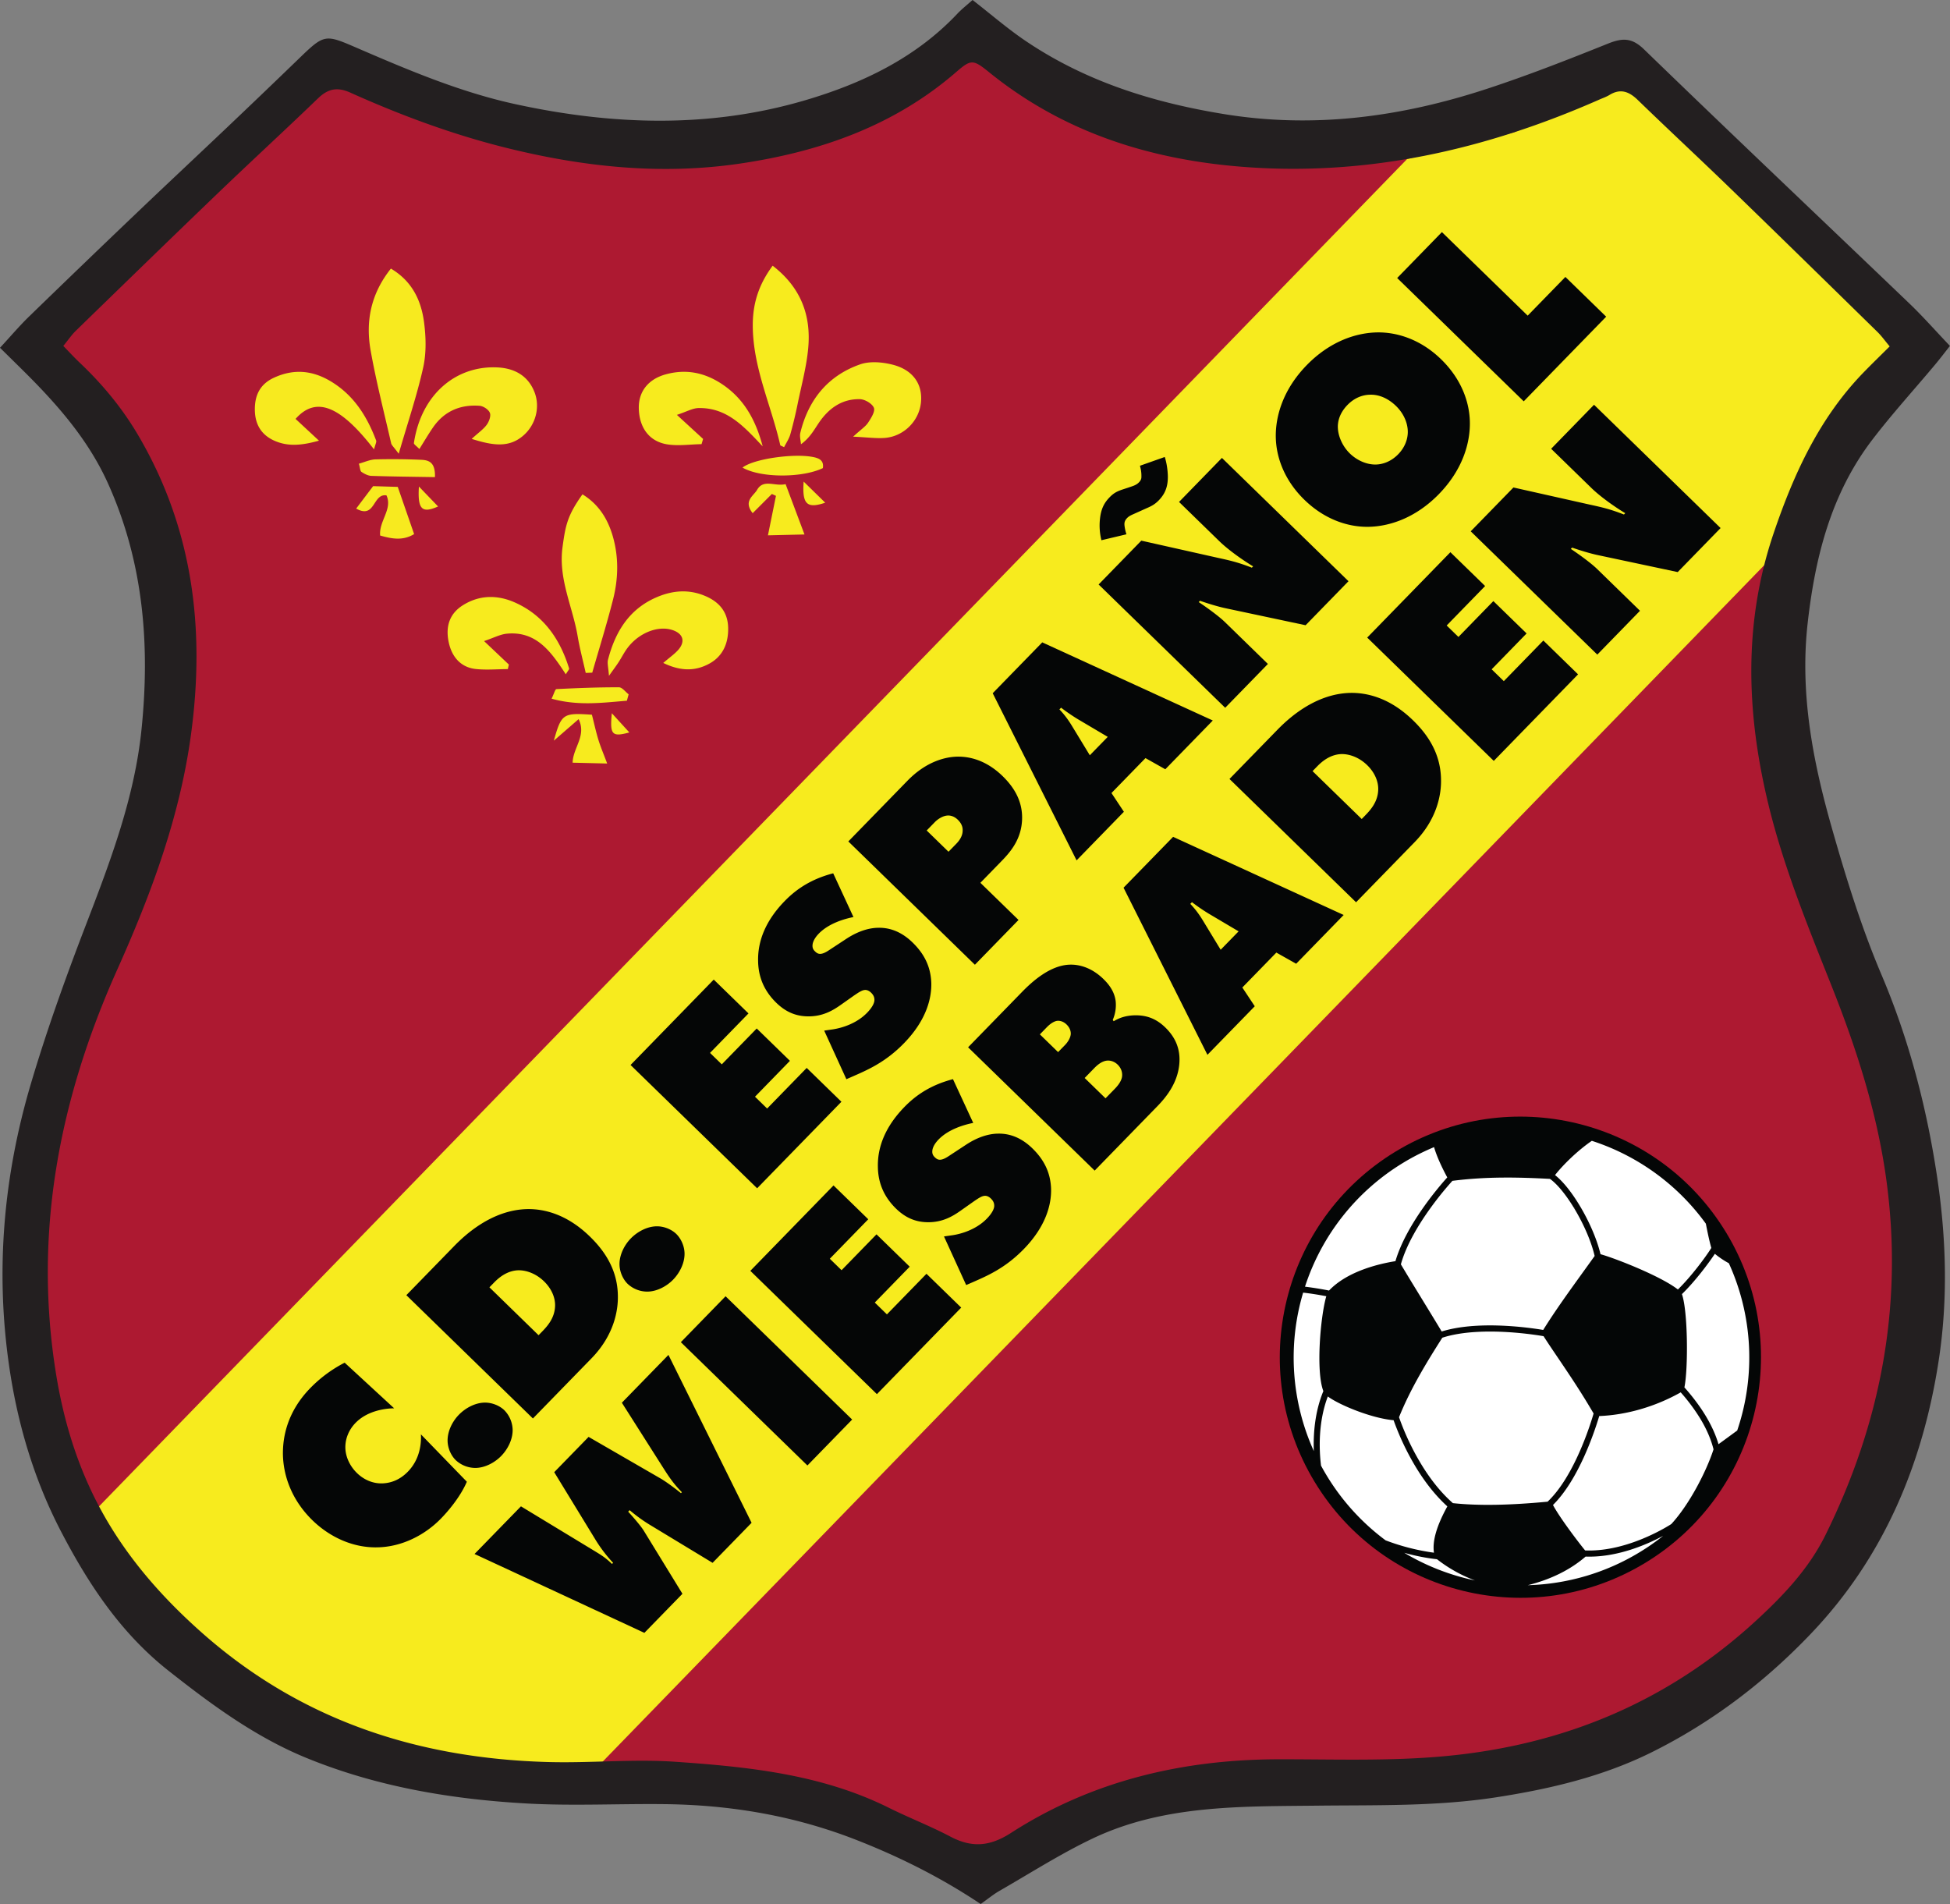
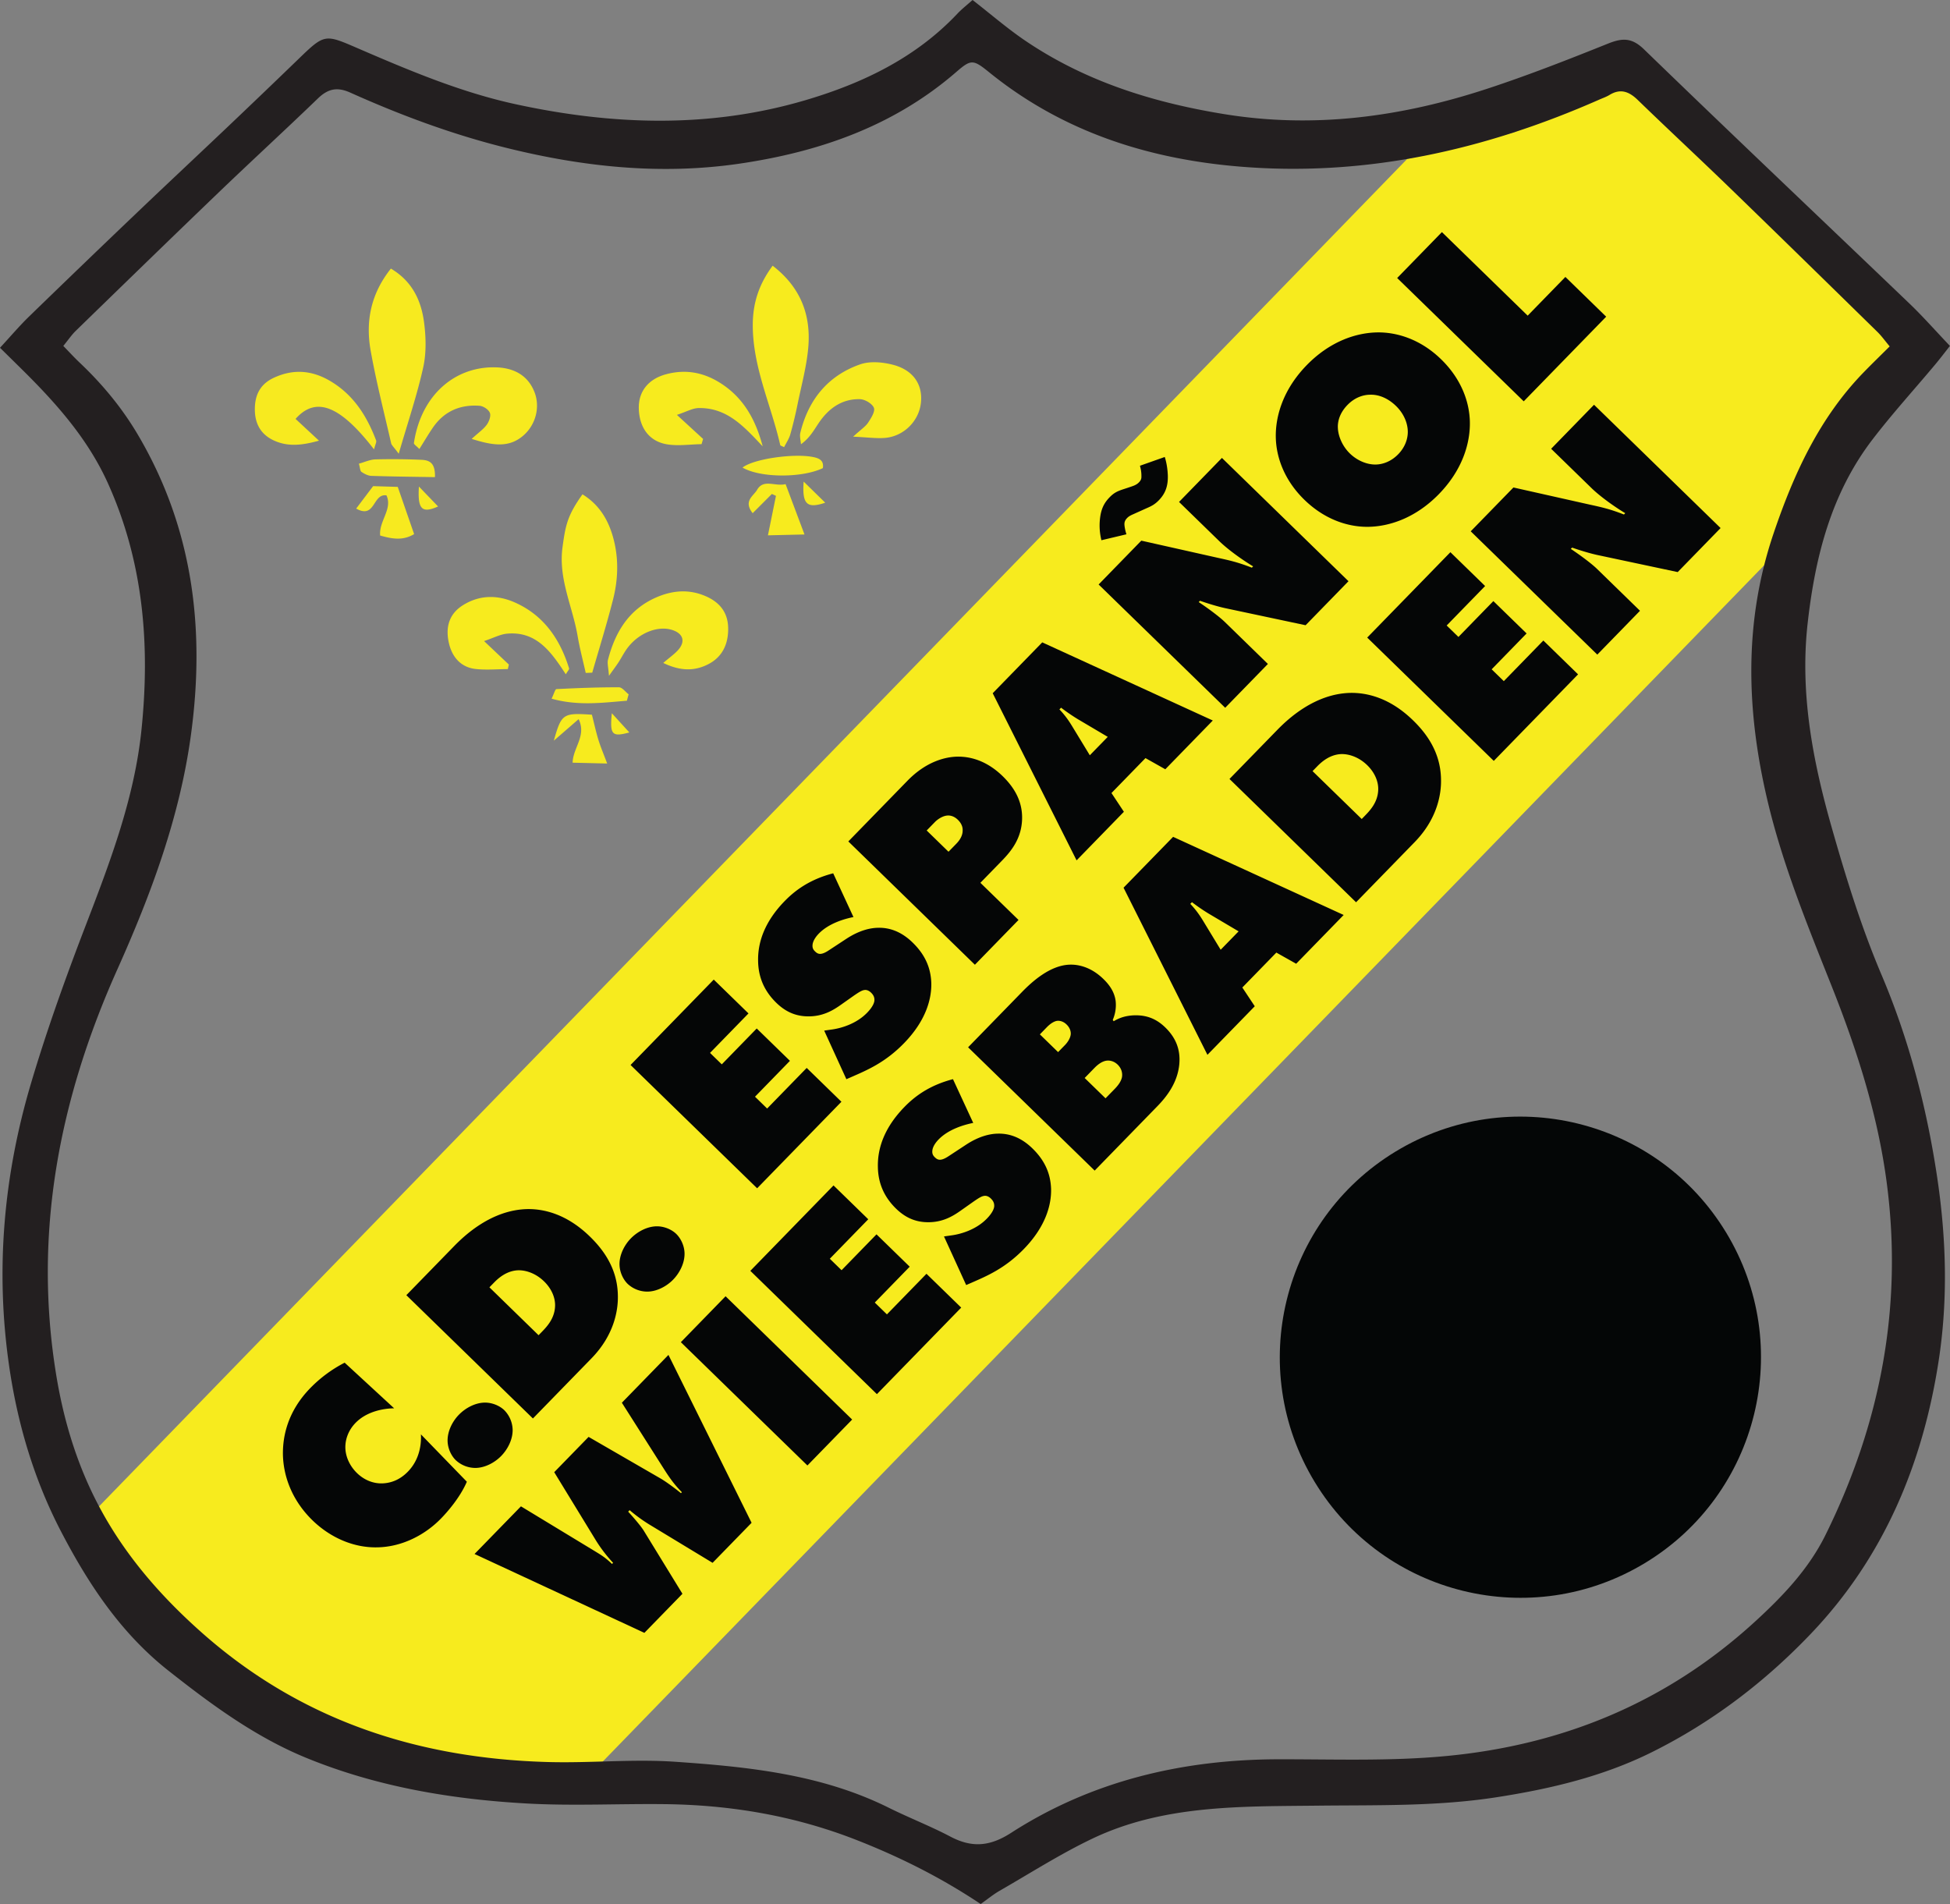
<svg xmlns="http://www.w3.org/2000/svg" width="178.08" height="173.88" viewBox="0 0 178.08 173.88">
  <rect x="0" y="0" width="178.08" height="173.88" fill="#808080" stroke="none" />
-   <path d="M173.404 31.087c-.856.853-1.647 1.617-2.41 2.404-4.086 4.209-6.445 9.372-8.298 14.842-2.753 8.128-2.52 16.298-.59 24.531 1.39 5.927 3.678 11.527 5.92 17.164 2.343 5.888 4.287 11.913 5.114 18.26 1.487 11.408-.59 22.162-5.648 32.41-1.57 3.186-3.992 5.713-6.57 8.065-8.06 7.353-17.589 11.321-28.438 12.344-5.154.487-10.292.29-15.446.299-8.803.013-17.188 1.964-24.674 6.786-1.967 1.267-3.617 1.39-5.602.343-1.845-.974-3.805-1.73-5.675-2.66-6.208-3.086-12.952-3.776-19.698-4.242-3.882-.267-7.806.132-11.705.026-12.02-.33-22.848-3.838-32.001-11.969-4.18-3.713-7.689-7.87-10.098-12.92-1.631-3.418-2.67-7.029-3.284-10.759-2.154-13.095.27-25.499 5.635-37.475 3.113-6.95 5.76-14.06 6.79-21.666 1.318-9.745.176-19.046-4.917-27.662-1.47-2.485-3.284-4.665-5.371-6.64-.491-.464-.947-.967-1.491-1.524.46-.561.767-1.021 1.155-1.397 4.399-4.279 8.796-8.558 13.223-12.807 3.017-2.896 6.1-5.723 9.11-8.625.923-.891 1.764-1.083 2.982-.536 4.647 2.086 9.418 3.858 14.368 5.089 7.099 1.764 14.284 2.533 21.572 1.457 7.366-1.088 14.2-3.469 19.94-8.436 1.37-1.186 1.557-1.192 3.031.004 6.747 5.468 14.616 8.006 23.13 8.708 11.593.958 22.58-1.513 33.146-6.17.32-.142.656-.254.952-.435 1.012-.619 1.803-.323 2.605.456 2.806 2.717 5.671 5.376 8.476 8.093 4.56 4.416 9.095 8.859 13.631 13.299.384.376.7.824 1.136 1.343" fill="#ad1931" />
  <path d="M147.556 7.896l1.499-.257 21.572 20.498 4.396 4.05-4.908 5.17-4.956 10.093-111.75 115.104-14.05-.426-23.246-11.55L7.7 138.95 128.505 14.519l9.759-2.434 9.292-4.189" fill="#f7eb1e" />
  <path d="M172.57 31.633c-.43-.514-.743-.956-1.125-1.329-4.49-4.396-8.98-8.795-13.494-13.167-2.779-2.69-5.615-5.322-8.392-8.014-.796-.77-1.578-1.064-2.58-.45-.294.179-.627.29-.943.43-10.46 4.61-21.34 7.058-32.818 6.11-8.43-.696-16.22-3.209-22.9-8.624-1.46-1.182-1.645-1.178-3.002-.004-5.682 4.919-12.449 7.278-19.743 8.354-7.216 1.065-14.33.304-21.357-1.443-4.901-1.219-9.625-2.973-14.226-5.039-1.206-.541-2.04-.35-2.954.53-2.98 2.874-6.032 5.674-9.019 8.541-4.383 4.207-8.737 8.444-13.093 12.679-.383.373-.687.828-1.143 1.384.539.553.99 1.049 1.476 1.509 2.067 1.956 3.864 4.113 5.319 6.575 5.042 8.53 6.173 17.74 4.868 27.387-1.02 7.532-3.64 14.571-6.722 21.452-5.312 11.858-7.713 24.138-5.58 37.104.608 3.693 1.636 7.269 3.251 10.653 2.386 5 5.86 9.116 9.999 12.792 9.062 8.05 19.783 11.524 31.684 11.85 3.86.106 7.745-.29 11.589-.025 6.68.46 13.356 1.144 19.503 4.2 1.852.92 3.791 1.67 5.619 2.632 1.966 1.036 3.599.916 5.546-.338 7.412-4.776 15.714-6.707 24.43-6.72 5.103-.009 10.19.186 15.293-.296 10.741-1.013 20.176-4.942 28.156-12.222 2.553-2.33 4.95-4.83 6.505-7.983 5.008-10.148 7.064-20.796 5.592-32.091-.818-6.283-2.744-12.25-5.062-18.078-2.22-5.582-4.487-11.126-5.862-16.994-1.912-8.153-2.142-16.241.584-24.29 1.835-5.415 4.17-10.527 8.215-14.695.757-.78 1.539-1.536 2.387-2.38zM0 31.76c.994-1.075 1.784-2.01 2.657-2.857A1517.49 1517.49 0 0112.5 19.43c2.79-2.663 5.61-5.298 8.407-7.955a997.341 997.341 0 006.28-6.017c2.472-2.391 2.45-2.36 5.507-1.04 4.69 2.024 9.397 4.016 14.416 5.104 8.838 1.917 17.689 2.21 26.435-.37 5.202-1.534 10.06-3.849 13.882-7.897.413-.437.896-.812 1.391-1.255C90.49 1.3 92 2.611 93.643 3.724c5.476 3.707 11.6 5.624 18.096 6.688 8.261 1.353 16.24.267 24.076-2.308 3.729-1.224 7.393-2.661 11.037-4.123 1.304-.522 2.168-.557 3.285.526 8.036 7.785 16.164 15.476 24.243 23.217 1.235 1.183 2.367 2.472 3.695 3.867-.459.578-.9 1.164-1.371 1.725-1.904 2.275-3.907 4.473-5.708 6.827-3.777 4.935-5.237 10.732-5.916 16.775-.715 6.362.452 12.507 2.181 18.592 1.302 4.579 2.694 9.1 4.564 13.51 2.482 5.847 4.095 11.986 5.055 18.304.859 5.647 1.03 11.298.17 16.905-1.44 9.408-4.987 17.947-11.646 24.936-4.219 4.43-9.059 8.117-14.55 10.847-4.485 2.23-9.314 3.366-14.255 4.127-5.418.834-10.85.697-16.304.758-6.945.079-14.032-.091-20.537 3.011-2.915 1.39-5.656 3.145-8.464 4.758-.588.338-1.118.778-1.736 1.214-3.607-2.412-7.42-4.32-11.424-5.881-5.607-2.187-11.423-3.17-17.409-3.24-4.205-.05-8.42.174-12.613-.06-6.919-.384-13.748-1.539-20.185-4.184-4.617-1.898-8.632-4.856-12.557-7.954-4.348-3.432-7.3-7.91-9.783-12.676-2.46-4.719-3.982-9.82-4.751-15.128-1.269-8.757-.514-17.368 1.988-25.8 1.45-4.887 3.18-9.702 5.01-14.463 2.233-5.812 4.447-11.622 5.087-17.861.794-7.733.186-15.301-3.069-22.508-1.828-4.046-4.699-7.278-7.804-10.348C1.466 33.201.881 32.628 0 31.76" fill="#231f20" />
  <path d="M53.49 61.452c-.249-1.117-.545-2.227-.737-3.354-.458-2.7-1.77-5.227-1.384-8.106.272-2.021.444-2.909 1.824-4.848 1.477.906 2.321 2.247 2.782 3.874.541 1.906.492 3.833.012 5.725-.57 2.245-1.262 4.458-1.901 6.686l-.596.023m7.08-.912c.625-.532 1.017-.805 1.332-1.15.723-.79.504-1.533-.516-1.861-1.33-.428-3.103.294-4.127 1.705-.282.388-.498.824-.76 1.227-.208.322-.44.628-.887 1.258-.052-.768-.172-1.152-.085-1.482.652-2.499 1.888-4.57 4.367-5.665 1.513-.667 3.041-.797 4.595-.108 1.247.555 1.976 1.473 2.008 2.856.034 1.405-.471 2.606-1.73 3.29-1.25.678-2.58.714-4.196-.07m-8.901 1.036c-1.314-2.008-2.666-3.971-5.389-3.706-.602.058-1.18.374-2.075.674l2.264 2.145c-.03.138-.063.276-.095.415-.98.004-1.97.096-2.939-.01-1.322-.146-2.164-1.06-2.457-2.436-.321-1.5.11-2.653 1.314-3.4 1.536-.955 3.18-.933 4.754-.227 2.614 1.17 4.1 3.344 4.925 6.014.025.082-.117.216-.301.531m2.383 3.693c.215.842.374 1.58.595 2.3.195.634.458 1.246.799 2.157a7603.67 7603.67 0 01-3.155-.076c.035-1.376 1.293-2.455.548-3.976l-2.264 1.966c.698-2.468.833-2.549 3.477-2.371m3.195-1.277c-2.227.18-4.456.49-6.876-.187.222-.452.323-.868.445-.874 1.9-.097 3.803-.171 5.706-.166.296.001.59.417.886.642l-.161.585m-1.374 1.142l1.6 1.754c-1.574.426-1.794.229-1.6-1.754m14.686-40.869c2.603 2.006 3.52 4.563 3.248 7.534-.156 1.701-.614 3.376-.96 5.058a39.732 39.732 0 01-.675 2.81c-.117.41-.375.78-.568 1.17-.235-.12-.34-.14-.35-.184-.831-3.664-2.52-7.125-2.51-10.988.006-1.933.522-3.654 1.815-5.4m7.349 15.612c.739-.676 1.134-.925 1.368-1.28.272-.413.663-1.025.528-1.358-.157-.384-.826-.776-1.281-.786-1.655-.034-2.868.855-3.764 2.188-.44.656-.818 1.355-1.614 1.929-.024-.351-.137-.723-.057-1.05.736-3.017 2.517-5.212 5.454-6.243.898-.316 2.06-.212 3.014.038 1.87.488 2.738 1.838 2.54 3.504-.197 1.664-1.587 3.044-3.307 3.174-.783.059-1.578-.056-2.881-.116m-8.26.883c-1.677-1.768-3.227-3.544-5.855-3.495-.546.01-1.085.331-1.978.623l2.392 2.197-.14.476c-1.05.017-2.122.183-3.14.018-1.647-.266-2.548-1.53-2.591-3.275-.039-1.545.868-2.688 2.48-3.123 1.85-.5 3.538-.157 5.128.903 2.035 1.355 3.086 3.337 3.705 5.676m3.818 8.049l-3.338.079.733-3.606-.374-.171-1.753 1.754c-.881-1.116.082-1.572.4-2.126.597-1.037 1.622-.288 2.606-.527l1.726 4.597m-5.659-6.107c.99-.79 4.591-1.303 6.368-.979.562.102 1.086.275.968 1.027-1.866.896-5.649.918-7.336-.048m5.583 1.278l1.97 1.928c-1.668.564-2.122.151-1.97-1.929" fill="#f7eb1e" />
  <path d="M36.413 41.436c-.464-.63-.65-.777-.692-.956-.644-2.819-1.366-5.624-1.873-8.467-.474-2.658.01-5.173 1.85-7.484 1.948 1.154 2.77 2.919 3.03 4.919.176 1.348.213 2.79-.079 4.105-.557 2.519-1.393 4.976-2.236 7.883m6.662-1.356c.639-.584 1.083-.887 1.38-1.297.212-.292.395-.796.281-1.083-.118-.299-.594-.616-.936-.641-1.775-.134-3.243.497-4.27 1.996-.415.605-.786 1.24-1.232 1.95-.257-.272-.515-.429-.498-.545.66-4.444 3.844-7.092 7.627-6.907 1.54.076 2.799.739 3.391 2.274.522 1.353.111 2.962-1.027 3.95-1.316 1.141-2.795.91-4.716.303m-8.915.96c-3.118-4.035-5.317-4.872-7.169-2.785l2.14 1.988c-1.54.427-2.713.534-3.877.085-1.273-.49-1.95-1.439-1.979-2.85-.027-1.378.467-2.398 1.754-2.989 1.765-.81 3.454-.681 5.123.303 2.13 1.256 3.351 3.197 4.197 5.43.055.145-.077.36-.19.817m-.084 3.357l2.25.068 1.494 4.312c-1.053.633-2.055.423-3.103.13-.12-1.33 1.157-2.414.578-3.667-1.276-.196-1.002 2.195-2.767 1.206l1.548-2.049m5.646-.823c-2.023-.035-3.914-.051-5.803-.115-.31-.01-.64-.185-.907-.364-.125-.084-.122-.359-.236-.749.532-.145 1.02-.378 1.517-.393a59.734 59.734 0 014.086.034c.678.025 1.395.119 1.343 1.587m-1.464.859l1.75 1.82c-1.464.647-1.885.285-1.75-1.82" fill="#f7ea1f" />
  <path d="M42.635 135.315c-.647 1.496-1.844 2.829-2.368 3.365-1.469 1.508-3.575 2.597-5.833 2.627-2.139.045-4.272-.886-5.901-2.472-1.786-1.739-2.652-3.902-2.696-6.004-.022-1.608.393-3.906 2.503-6.072a12.128 12.128 0 013.135-2.316l4.52 4.166c-.958.013-2.494.272-3.524 1.33-.642.658-.973 1.517-.928 2.372.046.821.45 1.62 1.056 2.21.624.608 1.45.974 2.322.944.668-.025 1.52-.241 2.33-1.073 1.148-1.179 1.23-2.685 1.188-3.404l4.196 4.327m4.181-4.745c.012.892-.455 1.787-1.046 2.393-.574.589-1.458 1.081-2.347 1.092a2.638 2.638 0 01-1.806-.714c-.416-.404-.733-1.083-.742-1.768-.011-.89.456-1.785 1.03-2.374.59-.606 1.474-1.098 2.363-1.11.685-.008 1.373.29 1.789.696a2.64 2.64 0 01.759 1.786m2.367-8.637l.304-.311c.473-.486 1.148-1.212 1.202-2.308.042-.737-.277-1.589-1.005-2.298-.745-.726-1.656-1.038-2.392-1.011-.957.046-1.685.62-2.158 1.105l-.439.45zm-.516 7.604l-11.559-11.26 4.339-4.454c.945-.97 3.428-3.347 6.731-3.408 1.47-.019 3.564.433 5.695 2.51 1.195 1.164 2.52 2.892 2.552 5.39.034 1.384-.364 3.631-2.406 5.728l-5.352 5.494m13.848-15.068c.012.89-.455 1.787-1.046 2.393-.574.59-1.458 1.08-2.347 1.09a2.63 2.63 0 01-1.806-.711c-.415-.405-.732-1.085-.741-1.77-.012-.889.455-1.784 1.03-2.373.59-.606 1.473-1.098 2.362-1.11.686-.009 1.373.29 1.79.695.432.423.75 1.103.758 1.787m6.63-5.954l-11.56-11.26 7.597-7.799 3.172 3.09-3.512 3.605 1.074 1.046 3.191-3.276 3.033 2.955-3.19 3.276 1.108 1.08 3.613-3.709 3.171 3.09-7.697 7.902m8.795-24.769c-.837.165-2.253.576-3.165 1.512-.219.225-.52.607-.568 1-.03.274.041.445.214.613.243.237.502.422 1.265-.085l1.594-1.047c1.222-.803 2.228-1.004 2.913-1.014 1.419-.035 2.455.67 3.148 1.345.989.962 1.653 2.116 1.708 3.69.034 1.318-.384 3.342-2.494 5.508-1.722 1.768-3.372 2.457-4.734 3.055l-.527.23-2.026-4.438.786-.113c.751-.112 2.132-.49 3.128-1.513.557-.572.655-.949.67-1.104.03-.341-.127-.562-.3-.732-.104-.101-.294-.252-.534-.25-.274.005-.545.18-1.054.528l-1.186.837c-.763.54-1.663 1.049-2.946 1.047-1.18 0-2.11-.432-2.942-1.244-1.074-1.047-1.638-2.305-1.658-3.81-.04-1.762.637-3.636 2.425-5.473.896-.918 2.216-1.962 4.433-2.538l1.85 3.996m8.68-5.965l.693-.71c.202-.208.607-.659.599-1.24.013-.291-.094-.632-.44-.97-.365-.354-.742-.418-1.015-.38-.342.039-.783.284-1.087.596l-.743.763zm2.41 10.319l-11.558-11.26 5.402-5.545c1.79-1.837 3.564-2.169 4.505-2.198 1.864-.041 3.262.881 4.18 1.775.953.929 1.843 2.2 1.78 3.964-.062 1.728-.971 2.87-1.832 3.753l-1.975 2.029 3.483 3.392-3.984 4.09m7.871-23.474l-.153.156c.47.49.8.948 1.114 1.457l1.662 2.732 1.638-1.68-2.743-1.623a18.061 18.061 0 01-1.518-1.042zm4.6 7.793l1.135 1.713-4.32 4.437-7.66-15.264 4.524-4.644 15.576 7.135-4.338 4.454-1.81-1.02-3.106 3.19m2.197-25.556c-.255.123-.545.212-.765.438-.151.156-.252.328-.249.568.004.239.095.665.184.921l-2.285.543a5.58 5.58 0 01-.082-2.309c.128-.685.378-1.15.834-1.618.388-.4.694-.54 1.154-.7l.597-.196c.357-.125.664-.198.917-.457.136-.14.236-.277.232-.516a3.214 3.214 0 00-.06-.701l-.071-.307 2.264-.8c.16.494.255 1.092.278 1.656.03.907-.166 1.627-.825 2.303-.37.381-.694.54-1.103.716zm8.189 17.77l-11.56-11.259 3.9-4.003 6.984 1.567c1.115.243 1.836.405 3.108.9l.118-.12c-.896-.536-2.243-1.477-3.092-2.304l-3.674-3.578 3.917-4.021 11.558 11.26-3.916 4.02-7.36-1.563c-.669-.145-1.58-.424-2.285-.671l-.117.121c.741.487 1.865 1.31 2.384 1.816l3.934 3.833-3.9 4.003m10.29-25.576c.028.839.467 1.74 1.09 2.347.66.642 1.537 1.024 2.359 1.014.683-.01 1.433-.294 2.058-.935.624-.641.888-1.398.879-2.08-.01-.754-.347-1.622-1.074-2.331-.729-.71-1.571-1.057-2.375-1.03-.616.009-1.383.24-2.058.934-.726.745-.904 1.517-.88 2.081zm12.054-.55c.043 1.965-.679 4.405-2.822 6.606-2.144 2.201-4.563 2.985-6.53 2.994-1.797.007-3.91-.668-5.764-2.474-1.837-1.79-2.566-3.884-2.606-5.68-.043-1.966.677-4.405 2.82-6.606 2.145-2.202 4.565-2.986 6.532-2.995 1.796-.007 3.909.668 5.746 2.457 1.855 1.806 2.584 3.902 2.624 5.698m4.92-1.861l-11.558-11.26 4.085-4.194 7.833 7.63 3.444-3.535 3.725 3.629-7.529 7.73M43.337 141.912l4.238-4.35 6.707 4.069c.484.302.931.535 1.608 1.193l.1-.104a12.998 12.998 0 01-1.654-2.185l-3.723-6.092 3.14-3.223 6.567 3.796c.517.301 1.382.941 1.866 1.344l.084-.087c-.728-.742-1.13-1.334-1.6-2.065l-3.88-6.108 4.255-4.367 7.592 15.332-3.562 3.656-5.778-3.5a14.21 14.21 0 01-1.796-1.31l-.135.138c.365.39 1.13 1.268 1.408 1.71l3.549 5.788-3.477 3.569-15.51-7.204m30.399-8.082l-11.558-11.259 4.085-4.194 11.559 11.26-4.086 4.194m6.347-6.515l-11.559-11.26 7.597-7.8 3.172 3.09-3.511 3.605 1.074 1.047 3.19-3.276 3.033 2.955-3.19 3.275 1.109 1.08 3.612-3.708 3.172 3.089-7.699 7.903m8.795-24.769c-.836.165-2.251.576-3.163 1.512-.22.226-.521.606-.568 1-.031.274.04.445.213.614.243.236.502.42 1.266-.086l1.594-1.048c1.22-.802 2.228-1.004 2.912-1.013 1.42-.035 2.456.67 3.149 1.344.988.963 1.652 2.117 1.707 3.69.035 1.318-.383 3.342-2.494 5.51-1.722 1.767-3.372 2.456-4.734 3.055l-.526.228-2.026-4.438.785-.113c.752-.112 2.133-.49 3.129-1.513.557-.572.654-.949.67-1.102.03-.343-.127-.564-.3-.733-.105-.102-.295-.253-.535-.25-.273.005-.545.179-1.053.528l-1.187.837c-.762.54-1.663 1.048-2.947 1.047-1.18-.001-2.11-.433-2.942-1.244-1.074-1.046-1.638-2.306-1.657-3.81-.04-1.762.636-3.636 2.426-5.473.895-.918 2.216-1.962 4.432-2.538l1.849 3.996m12.083-2.247l.828-.849c.236-.242.572-.623.67-1.068.064-.344-.01-.787-.391-1.16-.296-.285-.656-.401-.998-.363-.494.059-.917.458-1.137.683l-.878.901zm-4.332-4.22l.641-.658c.236-.243.522-.674.517-1.05-.003-.205-.076-.513-.388-.817-.33-.32-.67-.35-.858-.33-.394.057-.783.42-.935.576l-.641.66zm-8.218-.44l4.913-5.042c.962-.987 2.569-2.428 4.33-2.503.53-.023 1.813.044 3.113 1.31.433.423 1.007 1.082 1.122 2.04a3.425 3.425 0 01-.269 1.696l.087.12c.577-.351 1.174-.513 1.876-.54 1.111-.03 2.005.3 2.837 1.11.901.878 1.411 1.95 1.276 3.371-.166 1.73-1.21 3.01-2.003 3.823l-5.723 5.876-11.56-11.26m20.444-13.253l-.152.156c.468.49.798.948 1.114 1.457l1.66 2.732 1.638-1.68-2.742-1.624a17.795 17.795 0 01-1.518-1.041zm4.6 7.793l1.136 1.713-4.323 4.435-7.66-15.262 4.526-4.644 15.576 7.135-4.338 4.453-1.81-1.019-3.106 3.189m10.902-15.387l.303-.312c.473-.486 1.148-1.212 1.202-2.309.042-.736-.277-1.587-1.005-2.296-.745-.726-1.656-1.039-2.392-1.012-.957.047-1.685.62-2.158 1.105l-.44.451zm-.516 7.603l-11.56-11.26 4.34-4.454c.944-.97 3.428-3.347 6.73-3.407 1.47-.02 3.564.432 5.695 2.509 1.196 1.164 2.519 2.892 2.552 5.39.035 1.384-.363 3.631-2.406 5.728l-5.351 5.494m12.576-12.911l-11.559-11.26 7.597-7.798 3.171 3.089-3.511 3.605 1.074 1.046 3.19-3.275 3.034 2.955-3.19 3.275 1.109 1.08 3.612-3.709 3.17 3.09-7.697 7.902m9.454-9.705l-11.56-11.26 3.9-4.003 6.985 1.568c1.114.242 1.836.404 3.108.9l.117-.122c-.896-.535-2.243-1.476-3.092-2.303l-3.673-3.578 3.916-4.02 11.558 11.26-3.916 4.02-7.36-1.564c-.669-.145-1.58-.424-2.284-.671l-.118.12c.742.488 1.865 1.311 2.384 1.817l3.934 3.833-3.9 4.003" fill="#050606" />
  <path d="M157.63 112.547c6.293 10.373 2.986 23.886-7.386 30.18-10.373 6.293-23.887 2.984-30.18-7.388-6.295-10.374-2.984-23.885 7.387-30.178 10.373-6.293 23.885-2.988 30.178 7.386" fill="#040606" />
-   <path d="M153.487 127.153c-2.298 1.298-4.926 2.062-7.44 2.164-.454 1.515-1.895 5.82-4.223 8.12.063.126.145.268.247.433.692 1.143 2.073 2.971 2.688 3.72 3.392.14 6.708-1.7 7.649-2.273.092-.054.163-.101.221-.137 1.659-1.796 3.211-4.833 3.856-6.823-.224-.899-.629-1.848-1.216-2.813a16.926 16.926 0 00-1.782-2.391zm-25.243 14.654c2 1.198 4.184 2.046 6.447 2.52a12.968 12.968 0 01-3.46-1.935c-.96-.104-1.96-.3-2.987-.585zm16.559.344c-1.403 1.21-3.174 2.086-5.278 2.612a20.693 20.693 0 0010.211-3.011 20.163 20.163 0 002.15-1.497c-1.551.832-4.253 1.993-7.083 1.896zm-2.794-34.839c.691.538 1.47 1.497 2.219 2.73.907 1.494 1.623 3.164 1.936 4.495 1.272.348 5.475 1.981 7.067 3.223 1.202-1.176 2.489-2.897 3.053-3.794-.199-.7-.344-1.43-.497-2.203-.002-.003 0-.008 0-.01a20.743 20.743 0 00-10.416-7.571c-1.304.893-2.636 2.201-3.362 3.13zm11.59 10.87c.557 1.593.573 6.869.226 8.516 1.564 1.752 2.631 3.536 3.114 5.19l.942-.688c.292-.212.551-.404.766-.561a20.766 20.766 0 00-.763-15.278 7.837 7.837 0 01-1.277-.861c-.618.928-1.826 2.532-3.008 3.682zm5.049 12.456h-.001c-.016.04-.026.078-.039.115.013-.038.025-.075.04-.115zm-31.211-15.467c.956-3.277 3.901-6.726 4.732-7.647-.329-.608-.924-1.775-1.205-2.767-.956.4-1.897.87-2.81 1.425a20.72 20.72 0 00-8.978 11.32c.715.09 1.45.205 2.195.353 1.647-1.732 4.44-2.422 6.066-2.684zm-8.266 2.345c.004-.005.004-.01.005-.014a.022.022 0 01-.005.014zm13.005 20.05c-1.04-.946-2.008-2.151-2.879-3.588a23.844 23.844 0 01-2.03-4.281c-1.986-.17-4.952-1.385-6.007-2.169-.89 2.357-.799 4.853-.62 6.315a20.729 20.729 0 005.899 6.825 20.025 20.025 0 004.415 1.128c-.16-1.06.243-2.45 1.222-4.23zm9.37-29.908c-2.76-.147-5.747-.229-8.91.18a29.824 29.824 0 00-2.04 2.539c-.94 1.306-2.155 3.237-2.663 5.087.217.362.462.772.751 1.248.367.604.757 1.239 1.153 1.888.612 1 1.24 2.024 1.822 2.994 3.233-.999 7.728-.396 9.272-.142 1.092-1.757 2.356-3.501 3.572-5.191.37-.513.752-1.04 1.125-1.563-.296-1.286-.992-2.91-1.875-4.365l-.001-.003.097-.06-.004-.006-.098.059c-.751-1.237-1.548-2.204-2.2-2.665zm-21.565 24.858a.83.83 0 010-.001zm7.809-3.016a23.243 23.243 0 001.984 4.188c.881 1.453 1.858 2.659 2.908 3.582 2.273.245 5.105.203 8.649-.133 2.157-2.043 3.562-5.998 4.068-7.614.05-.162.097-.309.134-.44a99.134 99.134 0 00-.58-.972c-.886-1.46-1.732-2.714-2.549-3.926-.499-.738-.975-1.435-1.441-2.162-.15-.025-.412-.07-.762-.118-.833-.118-1.669-.2-2.482-.252-1.707-.104-4.126-.102-6.003.511-1.37 2.15-2.907 4.649-3.952 7.26.006.022.017.049.026.076zm-6.936-2.462c-.696-1.78-.274-6.804.268-8.663a28.46 28.46 0 00-2.115-.33 20.749 20.749 0 00.974 14.47c-.053-1.529.081-3.567.873-5.477" fill="#fff" />
</svg>